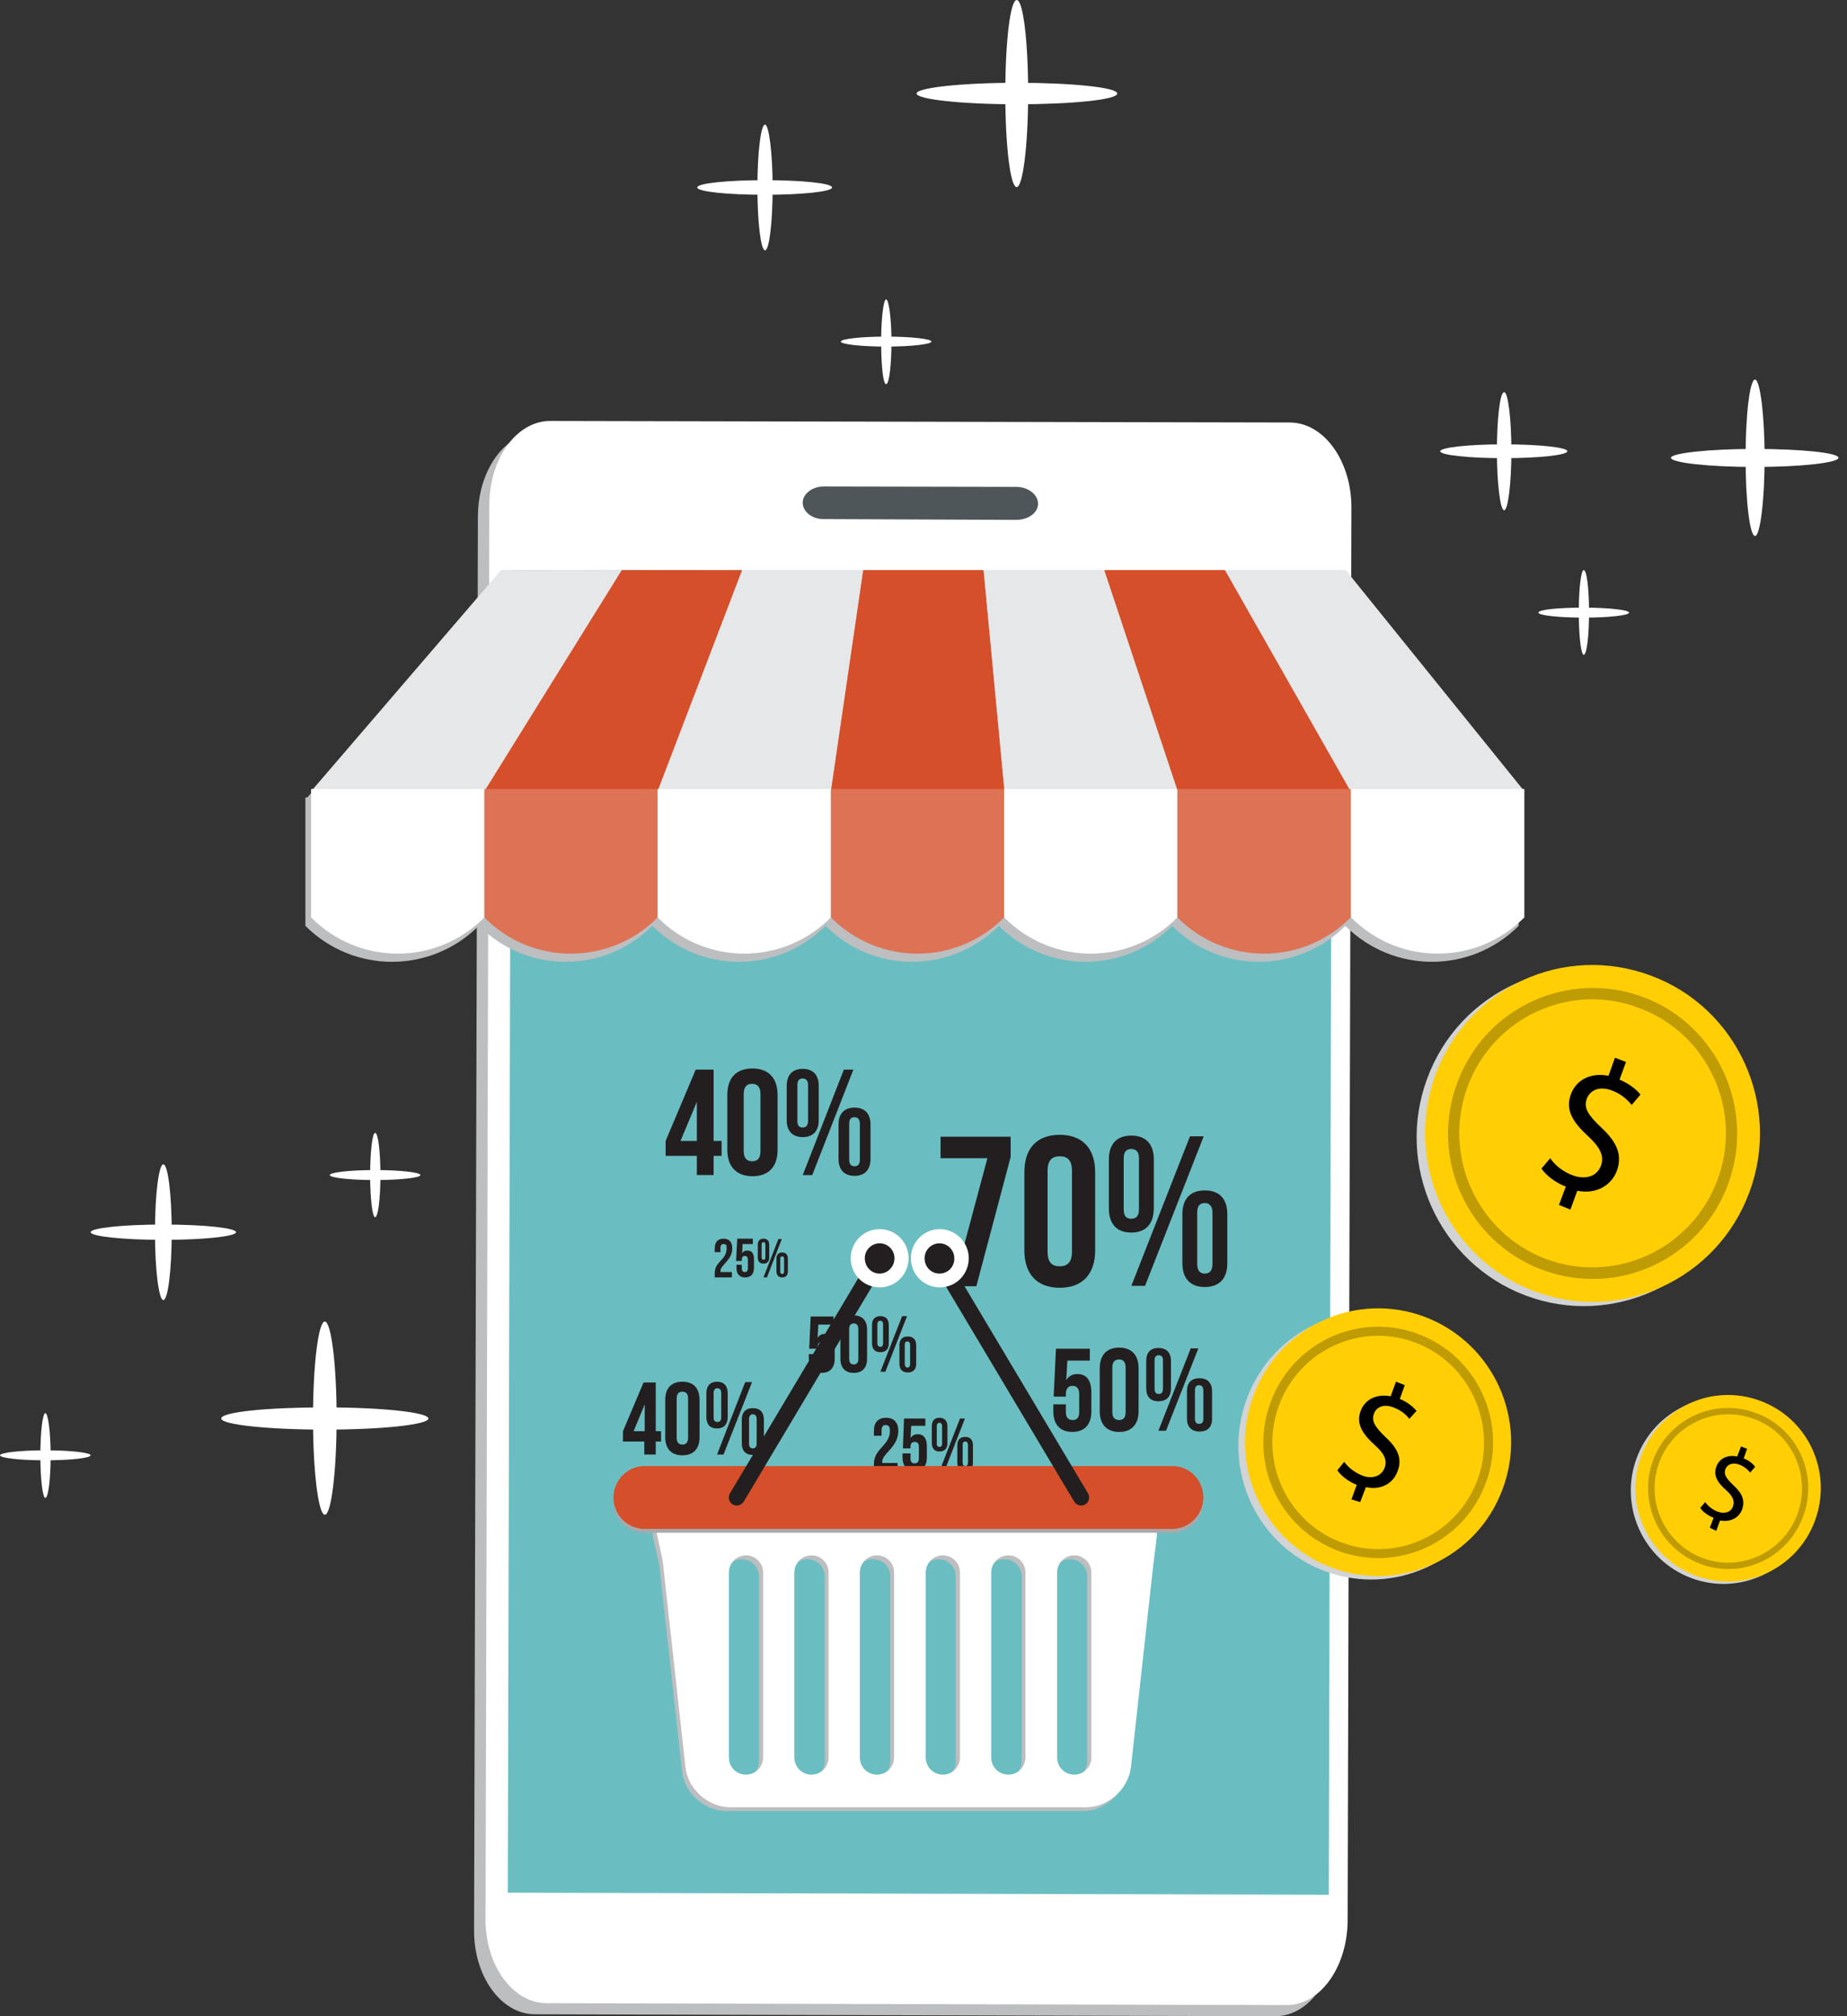
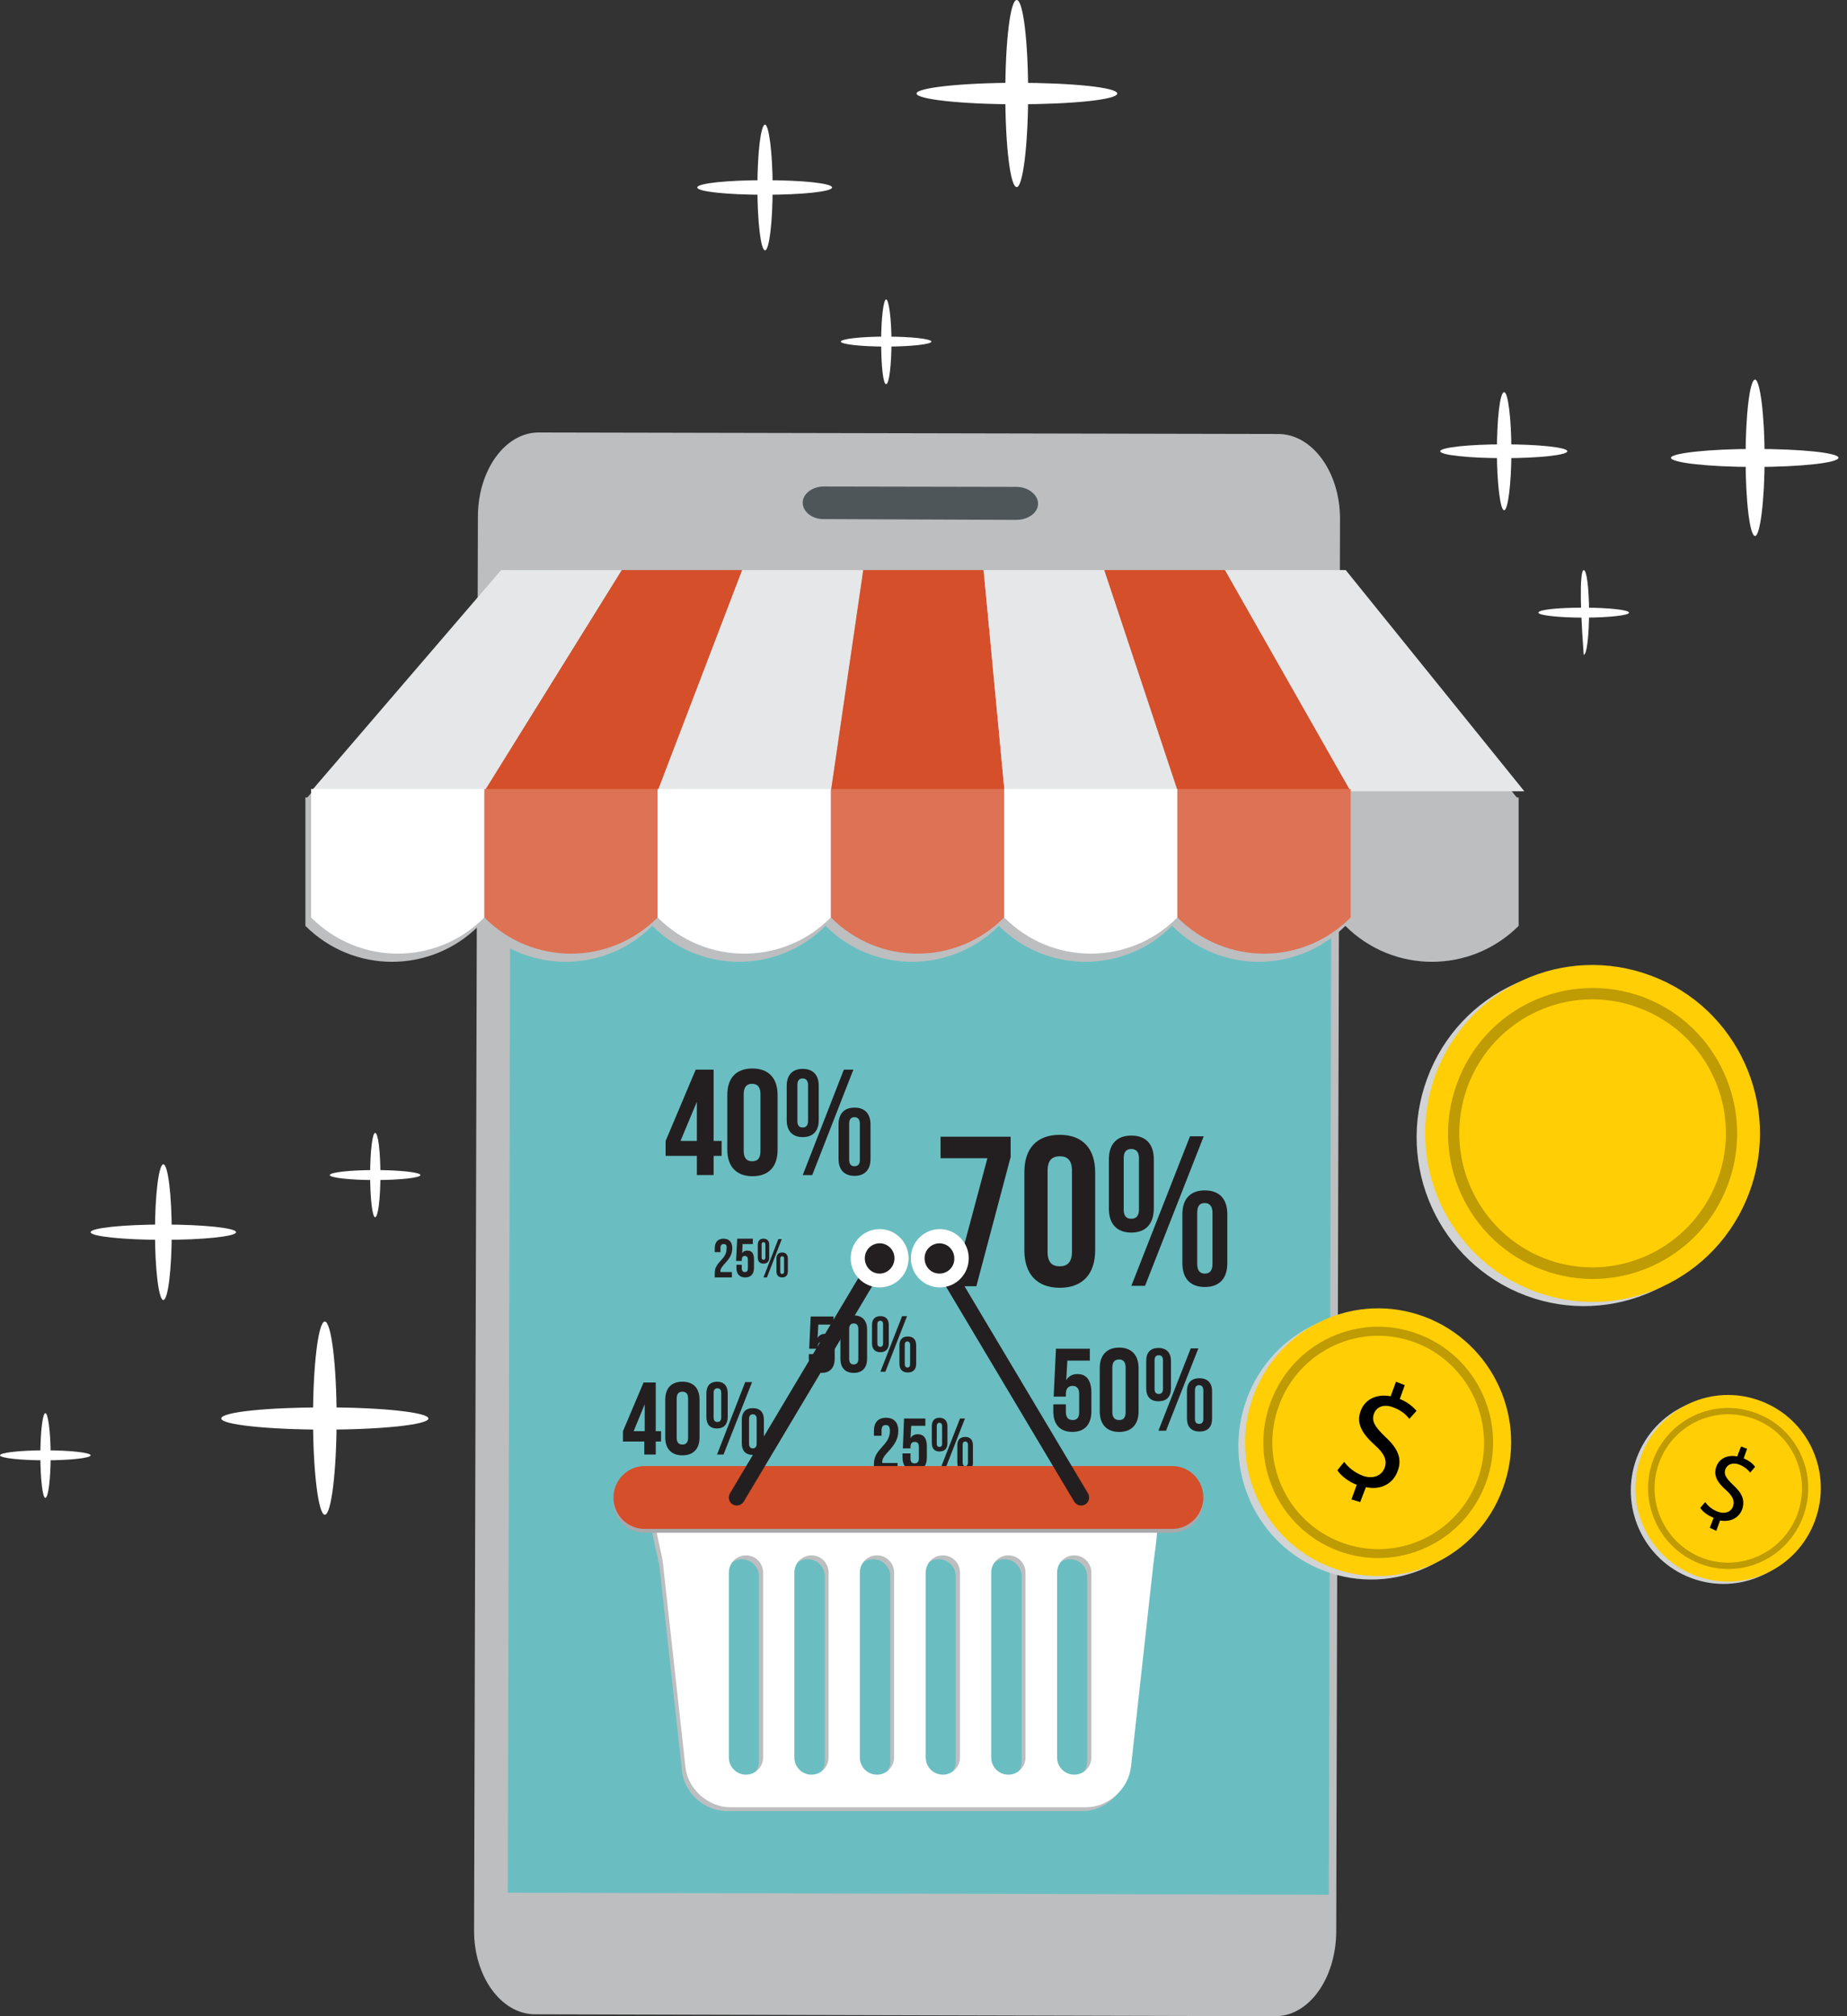
<svg xmlns="http://www.w3.org/2000/svg" width="55" height="60" viewBox="0 0 55 60" fill="none">
  <rect x="0" y="0" width="55" height="60" fill="#333333" stroke="none" />
  <g clip-path="url(#clip0)">
    <path d="M11.328 34.968C11.328 35.664 11.26 36.224 11.169 36.224C11.09 36.224 11.022 35.664 11.022 34.968C11.022 34.273 11.09 33.714 11.169 33.714C11.26 33.702 11.328 34.273 11.328 34.968Z" fill="white" />
    <path d="M11.169 34.82C11.918 34.82 12.519 34.889 12.519 34.969C12.519 35.048 11.918 35.117 11.169 35.117C10.421 35.117 9.82 35.048 9.82 34.969C9.82 34.889 10.421 34.82 11.169 34.82Z" fill="white" />
    <path d="M1.508 43.309C1.508 44.005 1.44 44.575 1.349 44.575C1.27 44.575 1.202 44.016 1.202 43.309C1.202 42.613 1.27 42.054 1.349 42.054C1.429 42.042 1.508 42.613 1.508 43.309Z" fill="white" />
    <path d="M1.349 43.16C2.098 43.16 2.699 43.229 2.699 43.309C2.699 43.389 2.098 43.457 1.349 43.457C0.601 43.457 0 43.389 0 43.309C0 43.229 0.601 43.16 1.349 43.16Z" fill="white" />
-     <path d="M47.319 18.22C47.319 18.916 47.251 19.487 47.16 19.487C47.081 19.487 47.013 18.928 47.013 18.22C47.013 17.524 47.081 16.965 47.16 16.965C47.251 16.965 47.319 17.524 47.319 18.22Z" fill="white" />
+     <path d="M47.319 18.22C47.319 18.916 47.251 19.487 47.16 19.487C47.013 17.524 47.081 16.965 47.16 16.965C47.251 16.965 47.319 17.524 47.319 18.22Z" fill="white" />
    <path d="M47.16 18.083C47.909 18.083 48.51 18.152 48.51 18.232C48.51 18.312 47.909 18.38 47.16 18.38C46.412 18.38 45.811 18.312 45.811 18.232C45.811 18.14 46.412 18.083 47.16 18.083Z" fill="white" />
    <path d="M52.547 13.622C52.547 14.912 52.41 15.95 52.263 15.95C52.104 15.95 51.98 14.912 51.98 13.622C51.98 12.344 52.104 11.295 52.263 11.295C52.41 11.306 52.547 12.344 52.547 13.622Z" fill="white" />
    <path d="M52.252 13.36C53.624 13.36 54.746 13.474 54.746 13.622C54.746 13.771 53.635 13.896 52.252 13.896C50.88 13.896 49.757 13.771 49.757 13.622C49.769 13.485 50.891 13.36 52.252 13.36Z" fill="white" />
    <path d="M45.006 13.428C45.006 14.398 44.904 15.185 44.79 15.185C44.677 15.185 44.575 14.398 44.575 13.428C44.575 12.459 44.666 11.671 44.79 11.671C44.904 11.66 45.006 12.447 45.006 13.428Z" fill="white" />
    <path d="M44.779 13.223C45.822 13.223 46.673 13.314 46.673 13.428C46.673 13.543 45.822 13.634 44.779 13.634C43.736 13.634 42.886 13.543 42.886 13.428C42.897 13.314 43.747 13.223 44.779 13.223Z" fill="white" />
    <path d="M26.546 10.165C26.546 10.861 26.478 11.432 26.387 11.432C26.296 11.432 26.239 10.873 26.239 10.165C26.239 9.47 26.308 8.911 26.387 8.911C26.466 8.911 26.546 9.47 26.546 10.165Z" fill="white" />
    <path d="M26.387 10.017C27.135 10.017 27.736 10.086 27.736 10.165C27.736 10.245 27.135 10.314 26.387 10.314C25.639 10.314 25.038 10.245 25.038 10.165C25.038 10.086 25.639 10.017 26.387 10.017Z" fill="white" />
    <path d="M23.008 5.579C23.008 6.617 22.906 7.45 22.781 7.45C22.656 7.45 22.554 6.617 22.554 5.579C22.554 4.541 22.656 3.708 22.781 3.708C22.894 3.708 23.008 4.541 23.008 5.579Z" fill="white" />
    <path d="M22.77 5.362C23.881 5.362 24.777 5.453 24.777 5.579C24.777 5.704 23.881 5.796 22.77 5.796C21.658 5.796 20.763 5.704 20.763 5.579C20.763 5.453 21.67 5.362 22.77 5.362Z" fill="white" />
    <path d="M30.616 2.784C30.616 4.324 30.457 5.568 30.276 5.568C30.083 5.568 29.936 4.324 29.936 2.784C29.936 1.244 30.083 0 30.276 0C30.469 0 30.616 1.244 30.616 2.784Z" fill="white" />
    <path d="M30.276 2.464C31.92 2.464 33.27 2.601 33.27 2.784C33.27 2.966 31.932 3.103 30.276 3.103C28.632 3.103 27.294 2.955 27.294 2.784C27.282 2.613 28.632 2.464 30.276 2.464Z" fill="white" />
    <path d="M10.024 42.202C10.024 43.788 9.865 45.077 9.673 45.077C9.48 45.077 9.321 43.788 9.321 42.202C9.321 40.616 9.48 39.327 9.673 39.327C9.865 39.338 10.024 40.616 10.024 42.202Z" fill="white" />
    <path d="M9.673 41.882C11.373 41.882 12.757 42.031 12.757 42.213C12.757 42.396 11.373 42.544 9.673 42.544C7.972 42.544 6.588 42.396 6.588 42.213C6.588 42.019 7.972 41.882 9.673 41.882Z" fill="white" />
    <path d="M5.114 36.669C5.114 37.787 5.001 38.688 4.864 38.688C4.728 38.688 4.615 37.787 4.615 36.669C4.615 35.551 4.728 34.649 4.864 34.649C5.001 34.649 5.114 35.562 5.114 36.669Z" fill="white" />
    <path d="M4.865 36.441C6.055 36.441 7.03 36.543 7.03 36.669C7.03 36.794 6.055 36.897 4.865 36.897C3.674 36.897 2.699 36.794 2.699 36.669C2.699 36.543 3.674 36.441 4.865 36.441Z" fill="white" />
    <path d="M39.79 57.49C39.779 58.882 38.974 60.011 37.964 60L15.932 59.943C14.923 59.943 14.106 58.814 14.117 57.433L14.231 15.38C14.231 13.988 15.047 12.858 16.057 12.87L38.078 12.915C39.087 12.927 39.903 14.056 39.903 15.437L39.79 57.49Z" fill="#BCBEC0" />
-     <path d="M40.13 57.159C40.119 58.551 39.302 59.681 38.304 59.669L16.272 59.612C15.274 59.612 14.446 58.483 14.458 57.102L14.571 15.037C14.571 13.645 15.388 12.516 16.397 12.527L38.418 12.573C39.427 12.584 40.243 13.714 40.243 15.106L40.13 57.159Z" fill="white" />
    <path d="M15.219 16.962L15.121 56.324L39.569 56.385L39.666 17.024L15.219 16.962Z" fill="#6ABEC1" />
    <path d="M30.911 14.992C30.911 15.254 30.628 15.471 30.253 15.471L24.55 15.448C24.187 15.459 23.903 15.231 23.903 14.957C23.903 14.695 24.198 14.467 24.55 14.478L30.265 14.489C30.616 14.489 30.911 14.718 30.911 14.992Z" fill="#4E5659" />
    <path d="M18.347 17.216H14.753L9.094 23.799H14.265L18.347 17.216Z" fill="#BCBEC0" />
-     <path d="M21.942 17.216H18.347L14.265 23.799H19.424L21.942 17.216Z" fill="#BCBEC0" />
    <path d="M25.536 17.216H21.942L19.424 23.799H24.584L25.536 17.216Z" fill="#BCBEC0" />
    <path d="M29.131 17.216H25.536L24.584 23.799H29.743L29.131 17.216Z" fill="#BCBEC0" />
    <path d="M32.725 17.216H29.131L29.743 23.799H34.903L32.725 17.216Z" fill="#BCBEC0" />
    <path d="M36.32 17.216H32.726L34.903 23.799H40.062L36.32 17.216Z" fill="#BCBEC0" />
    <path d="M39.915 17.216H36.32L40.062 23.799H45.221L39.915 17.216Z" fill="#BCBEC0" />
    <path d="M14.254 27.553C12.825 28.979 10.523 28.979 9.094 27.553C9.094 26.275 9.094 24.997 9.094 23.731C10.818 23.731 12.53 23.731 14.254 23.731C14.254 25.009 14.254 26.275 14.254 27.553Z" fill="#BCBEC0" />
    <path d="M19.424 27.553C17.996 28.979 15.694 28.979 14.265 27.553C14.265 26.275 14.265 24.997 14.265 23.731C15.989 23.731 17.701 23.731 19.424 23.731C19.424 25.009 19.424 26.275 19.424 27.553Z" fill="#BCBEC0" />
    <path d="M24.584 27.553C23.155 28.979 20.853 28.979 19.424 27.553C19.424 26.275 19.424 24.997 19.424 23.731C21.148 23.731 22.86 23.731 24.584 23.731C24.584 25.009 24.584 26.275 24.584 27.553Z" fill="#BCBEC0" />
    <path d="M29.743 27.553C28.314 28.979 26.001 28.979 24.584 27.553C24.584 26.275 24.584 24.997 24.584 23.731C26.296 23.731 28.02 23.731 29.743 23.731C29.743 25.009 29.743 26.275 29.743 27.553Z" fill="#BCBEC0" />
    <path d="M34.903 27.553C33.474 28.979 31.172 28.979 29.743 27.553C29.743 26.275 29.743 24.997 29.743 23.731C31.467 23.731 33.19 23.731 34.903 23.731C34.903 25.009 34.903 26.275 34.903 27.553Z" fill="#BCBEC0" />
    <path d="M40.062 27.553C38.633 28.979 36.331 28.979 34.903 27.553C34.903 26.275 34.903 24.997 34.903 23.731C36.615 23.731 38.339 23.731 40.062 23.731C40.062 25.009 40.062 26.275 40.062 27.553Z" fill="#BCBEC0" />
    <path d="M45.222 27.553C43.793 28.979 41.491 28.979 40.062 27.553C40.062 26.275 40.062 24.997 40.062 23.731C41.786 23.731 43.509 23.731 45.222 23.731C45.222 25.009 45.222 26.275 45.222 27.553Z" fill="#BCBEC0" />
    <path d="M18.517 16.965H14.922L9.264 23.548H14.424L18.517 16.965Z" fill="#E6E7E8" />
    <path d="M22.101 16.965H18.517L14.424 23.548H19.583L22.101 16.965Z" fill="#D54F2A" />
    <path d="M25.706 16.965H22.101L19.583 23.548H24.743L25.706 16.965Z" fill="#E6E7E8" />
    <path d="M29.29 16.965H25.706L24.743 23.548H29.913L29.29 16.965Z" fill="#D54F2A" />
    <path d="M32.884 16.965H29.29L29.913 23.548H35.073L32.884 16.965Z" fill="#E6E7E8" />
    <path d="M36.479 16.965H32.884L35.073 23.548H40.221L36.479 16.965Z" fill="#D54F2A" />
    <path d="M40.073 16.965H36.479L40.221 23.548H45.392L40.073 16.965Z" fill="#E6E7E8" />
    <path d="M14.424 27.302C12.995 28.739 10.693 28.739 9.264 27.302C9.264 26.024 9.264 24.746 9.264 23.48C10.988 23.48 12.7 23.48 14.424 23.48C14.424 24.758 14.424 26.024 14.424 27.302Z" fill="white" />
    <path d="M19.583 27.302C18.154 28.739 15.841 28.739 14.424 27.302C14.424 26.024 14.424 24.746 14.424 23.48C16.147 23.48 17.86 23.48 19.583 23.48C19.583 24.758 19.583 26.024 19.583 27.302Z" fill="#DD7255" />
    <path d="M24.743 27.302C23.314 28.739 21.012 28.739 19.583 27.302C19.583 26.024 19.583 24.746 19.583 23.48C21.307 23.48 23.019 23.48 24.743 23.48C24.743 24.758 24.743 26.024 24.743 27.302Z" fill="white" />
    <path d="M29.902 27.302C28.473 28.739 26.171 28.739 24.743 27.302C24.743 26.024 24.743 24.746 24.743 23.48C26.466 23.48 28.178 23.48 29.902 23.48C29.902 24.758 29.902 26.024 29.902 27.302Z" fill="#DD7255" />
    <path d="M35.061 27.302C33.633 28.739 31.331 28.739 29.902 27.302C29.902 26.024 29.902 24.746 29.902 23.48C31.626 23.48 33.338 23.48 35.061 23.48C35.061 24.758 35.061 26.024 35.061 27.302Z" fill="white" />
    <path d="M40.221 27.302C38.792 28.739 36.49 28.739 35.061 27.302C35.061 26.024 35.061 24.746 35.061 23.48C36.785 23.48 38.497 23.48 40.221 23.48C40.221 24.758 40.221 26.024 40.221 27.302Z" fill="#DD7255" />
-     <path d="M45.392 27.302C43.963 28.739 41.661 28.739 40.232 27.302C40.232 26.024 40.232 24.746 40.232 23.48C41.956 23.48 43.668 23.48 45.392 23.48C45.392 24.758 45.392 26.024 45.392 27.302Z" fill="white" />
    <path d="M42.217 39.293C40.164 38.528 37.885 39.566 37.125 41.632C36.365 43.697 37.397 45.99 39.45 46.754C41.502 47.519 43.781 46.48 44.541 44.415C45.312 42.35 44.269 40.057 42.217 39.293Z" fill="#D1D3D4" />
    <path d="M44.745 44.313C43.985 46.378 41.695 47.416 39.654 46.651C37.601 45.876 36.558 43.583 37.329 41.529C38.089 39.464 40.38 38.414 42.432 39.19C44.473 39.966 45.516 42.259 44.745 44.313Z" fill="#FFCE05" />
    <path d="M44.246 44.13C43.588 45.91 41.615 46.811 39.846 46.15C38.078 45.488 37.17 43.503 37.839 41.723C38.497 39.943 40.47 39.03 42.239 39.703C44.008 40.365 44.904 42.35 44.246 44.13Z" fill="#BF9B04" />
    <path d="M43.997 44.039C43.384 45.682 41.57 46.515 39.937 45.898C38.304 45.282 37.477 43.457 38.089 41.814C38.701 40.171 40.515 39.338 42.148 39.954C43.77 40.571 44.598 42.396 43.997 44.039Z" fill="#FFCE05" />
    <path d="M40.243 44.621L40.402 44.187C40.164 44.096 39.937 43.925 39.824 43.754L40.028 43.502C40.141 43.662 40.334 43.822 40.572 43.913C40.867 44.027 41.139 43.925 41.23 43.685C41.321 43.446 41.207 43.24 40.935 43.001C40.572 42.67 40.379 42.373 40.515 41.996C40.64 41.643 40.992 41.472 41.411 41.552L41.57 41.118L41.831 41.221L41.683 41.631C41.933 41.734 42.08 41.871 42.182 41.985L41.967 42.225C41.899 42.133 41.763 41.985 41.491 41.882C41.162 41.757 40.969 41.905 40.912 42.076C40.833 42.293 40.946 42.464 41.252 42.761C41.627 43.103 41.763 43.411 41.615 43.788C41.491 44.13 41.139 44.358 40.674 44.255L40.504 44.7L40.243 44.621Z" fill="black" />
    <path d="M48.907 29.15C46.333 28.18 43.453 29.504 42.5 32.093C41.536 34.683 42.852 37.581 45.425 38.551C47.999 39.521 50.88 38.197 51.844 35.608C52.796 33.006 51.481 30.12 48.907 29.15Z" fill="#D1D3D4" />
    <path d="M52.093 35.482C51.129 38.083 48.26 39.395 45.686 38.425C43.101 37.456 41.797 34.569 42.749 31.979C43.713 29.378 46.582 28.066 49.167 29.036C51.742 29.994 53.057 32.892 52.093 35.482Z" fill="#FFCE05" />
    <path d="M51.458 35.242C50.63 37.49 48.147 38.62 45.924 37.787C43.69 36.954 42.556 34.455 43.396 32.219C44.223 29.971 46.707 28.842 48.941 29.675C51.152 30.508 52.286 33.006 51.458 35.242Z" fill="#BF9B04" />
    <path d="M51.141 35.117C50.369 37.182 48.09 38.231 46.038 37.467C43.985 36.691 42.942 34.398 43.702 32.333C44.473 30.268 46.752 29.218 48.805 29.994C50.868 30.759 51.912 33.063 51.141 35.117Z" fill="#FFCE05" />
-     <path d="M46.423 35.858L46.627 35.311C46.321 35.197 46.038 34.98 45.902 34.775L46.163 34.467C46.299 34.672 46.548 34.877 46.843 34.98C47.217 35.117 47.557 35.003 47.671 34.695C47.784 34.398 47.637 34.136 47.308 33.828C46.843 33.406 46.605 33.041 46.775 32.573C46.934 32.128 47.376 31.911 47.898 32.014L48.09 31.477L48.419 31.603L48.226 32.128C48.544 32.265 48.725 32.424 48.85 32.573L48.589 32.881C48.498 32.778 48.328 32.573 47.988 32.447C47.58 32.299 47.331 32.481 47.251 32.698C47.149 32.972 47.297 33.189 47.682 33.554C48.147 33.987 48.317 34.364 48.147 34.843C47.988 35.265 47.546 35.55 46.968 35.436L46.764 35.995L46.423 35.858Z" fill="black" />
    <path d="M52.286 41.757C50.857 41.221 49.27 41.951 48.737 43.389C48.204 44.826 48.929 46.423 50.358 46.96C51.787 47.496 53.374 46.766 53.907 45.328C54.44 43.891 53.715 42.293 52.286 41.757Z" fill="#D1D3D4" />
    <path d="M54.044 45.26C53.511 46.697 51.923 47.427 50.495 46.891C49.066 46.355 48.34 44.758 48.873 43.32C49.406 41.883 50.993 41.152 52.422 41.689C53.862 42.225 54.577 43.822 54.044 45.26Z" fill="#FFCE05" />
    <path d="M53.692 45.134C53.227 46.378 51.855 47.005 50.63 46.538C49.394 46.07 48.771 44.689 49.224 43.457C49.689 42.214 51.061 41.586 52.297 42.054C53.533 42.51 54.157 43.891 53.692 45.134Z" fill="#BF9B04" />
    <path d="M53.522 45.066C53.091 46.206 51.832 46.788 50.699 46.366C49.565 45.933 48.986 44.666 49.406 43.525C49.825 42.385 51.095 41.803 52.229 42.225C53.374 42.647 53.941 43.925 53.522 45.066Z" fill="#FFCE05" />
    <path d="M50.914 45.465L51.028 45.168C50.857 45.1 50.699 44.986 50.631 44.872L50.778 44.701C50.857 44.815 50.993 44.929 51.152 44.986C51.356 45.066 51.549 44.997 51.606 44.826C51.663 44.666 51.594 44.518 51.402 44.347C51.141 44.119 51.016 43.913 51.107 43.651C51.198 43.4 51.436 43.286 51.73 43.343L51.844 43.046L52.025 43.115L51.923 43.4C52.093 43.468 52.207 43.571 52.264 43.651L52.116 43.822C52.071 43.765 51.969 43.651 51.787 43.583C51.56 43.503 51.424 43.605 51.379 43.719C51.322 43.879 51.402 43.993 51.617 44.199C51.878 44.438 51.969 44.644 51.878 44.917C51.787 45.157 51.549 45.305 51.22 45.248L51.107 45.556L50.914 45.465Z" fill="black" />
    <path d="M31.739 41.791V42.019C31.739 42.19 31.818 42.259 31.943 42.259C32.068 42.259 32.136 42.19 32.136 42.019V41.483C32.136 41.312 32.057 41.243 31.943 41.243C31.818 41.243 31.739 41.312 31.739 41.483V41.563H31.376L31.444 40.137H32.453V40.49H31.784L31.75 41.072C31.818 40.958 31.932 40.89 32.079 40.89C32.363 40.89 32.499 41.084 32.499 41.449V41.996C32.499 42.384 32.306 42.612 31.932 42.612C31.558 42.612 31.365 42.384 31.365 41.996V41.791H31.739V41.791Z" fill="#231F20" />
    <path d="M32.748 40.719C32.748 40.331 32.952 40.103 33.327 40.103C33.701 40.103 33.905 40.331 33.905 40.719V41.997C33.905 42.385 33.701 42.613 33.327 42.613C32.952 42.613 32.748 42.385 32.748 41.997V40.719ZM33.123 42.02C33.123 42.191 33.202 42.259 33.327 42.259C33.451 42.259 33.519 42.191 33.519 42.02V40.696C33.519 40.525 33.44 40.456 33.327 40.456C33.202 40.456 33.123 40.525 33.123 40.696V42.02Z" fill="#231F20" />
    <path d="M34.132 40.502C34.132 40.251 34.256 40.114 34.495 40.114C34.733 40.114 34.869 40.251 34.869 40.502V41.312C34.869 41.563 34.744 41.7 34.495 41.7C34.256 41.7 34.132 41.563 34.132 41.312V40.502ZM34.381 41.324C34.381 41.438 34.426 41.483 34.506 41.483C34.585 41.483 34.631 41.438 34.631 41.324V40.479C34.631 40.377 34.585 40.331 34.506 40.331C34.426 40.331 34.381 40.377 34.381 40.479V41.324ZM35.458 40.126H35.685L34.721 42.578H34.495L35.458 40.126ZM35.345 41.403C35.345 41.152 35.47 41.015 35.719 41.015C35.957 41.015 36.093 41.152 36.093 41.403V42.213C36.093 42.464 35.969 42.601 35.719 42.601C35.481 42.601 35.345 42.464 35.345 42.213V41.403ZM35.583 42.225C35.583 42.328 35.629 42.373 35.708 42.373C35.787 42.373 35.833 42.328 35.833 42.225V41.38C35.833 41.278 35.787 41.221 35.708 41.221C35.629 41.221 35.583 41.266 35.583 41.38V42.225Z" fill="#231F20" />
    <path d="M24.346 40.296V40.456C24.346 40.57 24.391 40.616 24.482 40.616C24.561 40.616 24.618 40.57 24.618 40.456V40.091C24.618 39.977 24.561 39.931 24.482 39.931C24.402 39.931 24.346 39.977 24.346 40.091V40.137H24.096L24.141 39.178H24.822V39.418H24.368L24.346 39.817C24.391 39.737 24.47 39.692 24.572 39.692C24.765 39.692 24.856 39.829 24.856 40.068V40.433C24.856 40.696 24.72 40.855 24.47 40.855C24.221 40.855 24.085 40.707 24.085 40.433V40.296H24.346Z" fill="#231F20" />
    <path d="M25.026 39.566C25.026 39.304 25.162 39.144 25.423 39.144C25.672 39.144 25.82 39.293 25.82 39.566V40.434C25.82 40.696 25.684 40.856 25.423 40.856C25.173 40.856 25.026 40.707 25.026 40.434V39.566ZM25.287 40.445C25.287 40.559 25.343 40.605 25.423 40.605C25.502 40.605 25.559 40.559 25.559 40.445V39.544C25.559 39.43 25.502 39.384 25.423 39.384C25.343 39.384 25.287 39.43 25.287 39.544V40.445Z" fill="#231F20" />
    <path d="M25.967 39.43C25.967 39.258 26.058 39.167 26.216 39.167C26.375 39.167 26.466 39.258 26.466 39.43V39.977C26.466 40.148 26.375 40.24 26.216 40.24C26.058 40.24 25.967 40.148 25.967 39.977V39.43ZM26.126 39.977C26.126 40.046 26.16 40.08 26.216 40.08C26.262 40.08 26.296 40.046 26.296 39.977V39.407C26.296 39.338 26.262 39.304 26.216 39.304C26.16 39.304 26.126 39.338 26.126 39.407V39.977ZM26.863 39.167H27.01L26.364 40.822H26.216L26.863 39.167ZM26.783 40.034C26.783 39.863 26.874 39.772 27.033 39.772C27.192 39.772 27.282 39.863 27.282 40.034V40.582C27.282 40.753 27.192 40.844 27.033 40.844C26.874 40.844 26.783 40.753 26.783 40.582V40.034ZM26.942 40.593C26.942 40.662 26.976 40.696 27.021 40.696C27.078 40.696 27.101 40.662 27.101 40.593V40.023C27.101 39.955 27.067 39.92 27.021 39.92C26.965 39.92 26.942 39.955 26.942 40.023V40.593Z" fill="#231F20" />
    <path d="M30.095 33.816V34.432L29.074 38.277H28.383L29.403 34.466H28.008V33.827H30.095V33.816Z" fill="#231F20" />
    <path d="M30.503 34.889C30.503 34.17 30.877 33.771 31.558 33.771C32.238 33.771 32.612 34.181 32.612 34.889V37.205C32.612 37.912 32.238 38.323 31.558 38.323C30.877 38.323 30.503 37.912 30.503 37.205V34.889ZM31.195 37.251C31.195 37.57 31.331 37.684 31.558 37.684C31.785 37.684 31.921 37.559 31.921 37.251V34.843C31.921 34.524 31.785 34.41 31.558 34.41C31.331 34.41 31.195 34.524 31.195 34.843V37.251Z" fill="#231F20" />
    <path d="M33.02 34.501C33.02 34.045 33.258 33.794 33.689 33.794C34.12 33.794 34.358 34.045 34.358 34.501V35.961C34.358 36.418 34.12 36.68 33.689 36.68C33.258 36.68 33.02 36.429 33.02 35.961V34.501ZM33.462 35.995C33.462 36.19 33.542 36.269 33.689 36.269C33.825 36.269 33.916 36.19 33.916 35.995V34.467C33.916 34.273 33.825 34.193 33.689 34.193C33.542 34.193 33.462 34.273 33.462 34.467V35.995ZM35.435 33.816H35.844L34.097 38.266H33.689L35.435 33.816ZM35.209 36.132C35.209 35.676 35.447 35.425 35.878 35.425C36.309 35.425 36.547 35.676 36.547 36.132V37.593C36.547 38.049 36.309 38.3 35.878 38.3C35.447 38.3 35.209 38.049 35.209 37.593V36.132V36.132ZM35.651 37.616C35.651 37.81 35.73 37.901 35.878 37.901C36.014 37.901 36.105 37.821 36.105 37.616V36.087C36.105 35.893 36.014 35.802 35.878 35.802C35.73 35.802 35.651 35.881 35.651 36.087V37.616Z" fill="#231F20" />
    <path d="M19.821 33.953L20.717 31.831H21.25V33.953H21.488V34.398H21.25V34.968H20.751V34.398H19.821V33.953ZM20.751 33.953V32.789L20.264 33.953H20.751Z" fill="#231F20" />
    <path d="M21.658 32.584C21.658 32.082 21.919 31.797 22.407 31.797C22.883 31.797 23.155 32.082 23.155 32.584V34.216C23.155 34.718 22.894 35.003 22.407 35.003C21.931 35.003 21.658 34.718 21.658 34.216V32.584ZM22.146 34.25C22.146 34.478 22.248 34.558 22.395 34.558C22.554 34.558 22.645 34.478 22.645 34.25V32.561C22.645 32.333 22.543 32.253 22.395 32.253C22.237 32.253 22.146 32.345 22.146 32.561V34.25Z" fill="#231F20" />
    <path d="M23.427 32.31C23.427 31.991 23.598 31.808 23.904 31.808C24.21 31.808 24.38 31.991 24.38 32.31V33.337C24.38 33.657 24.21 33.839 23.904 33.839C23.598 33.839 23.427 33.657 23.427 33.337V32.31ZM23.745 33.36C23.745 33.497 23.802 33.554 23.904 33.554C23.994 33.554 24.062 33.497 24.062 33.36V32.288C24.062 32.151 23.994 32.094 23.904 32.094C23.802 32.094 23.745 32.151 23.745 32.288V33.36ZM25.128 31.831H25.412L24.187 34.969H23.904L25.128 31.831ZM24.97 33.463C24.97 33.143 25.14 32.961 25.446 32.961C25.752 32.961 25.922 33.143 25.922 33.463V34.489C25.922 34.809 25.752 34.992 25.446 34.992C25.14 34.992 24.97 34.809 24.97 34.489V33.463ZM25.287 34.512C25.287 34.649 25.344 34.706 25.446 34.706C25.548 34.706 25.605 34.649 25.605 34.512V33.44C25.605 33.303 25.537 33.246 25.446 33.246C25.344 33.246 25.287 33.303 25.287 33.44V34.512Z" fill="#231F20" />
    <path d="M18.551 42.59L19.164 41.141H19.527V42.59H19.685V42.898H19.527V43.286H19.186V42.898H18.551V42.59ZM19.198 42.59V41.791L18.869 42.59H19.198Z" fill="#231F20" />
    <path d="M19.81 41.654C19.81 41.312 19.991 41.118 20.32 41.118C20.649 41.118 20.831 41.312 20.831 41.654V42.772C20.831 43.115 20.649 43.309 20.32 43.309C19.991 43.309 19.81 43.115 19.81 42.772V41.654ZM20.15 42.784C20.15 42.932 20.218 42.989 20.32 42.989C20.422 42.989 20.49 42.932 20.49 42.784V41.62C20.49 41.472 20.422 41.415 20.32 41.415C20.218 41.415 20.15 41.472 20.15 41.62V42.784Z" fill="#231F20" />
    <path d="M21.035 41.46C21.035 41.243 21.148 41.118 21.352 41.118C21.556 41.118 21.67 41.243 21.67 41.46V42.168C21.67 42.384 21.556 42.51 21.352 42.51C21.137 42.51 21.035 42.384 21.035 42.168V41.46ZM21.25 42.179C21.25 42.27 21.284 42.316 21.363 42.316C21.431 42.316 21.477 42.282 21.477 42.179V41.449C21.477 41.358 21.431 41.312 21.363 41.312C21.296 41.312 21.25 41.358 21.25 41.449V42.179ZM22.191 41.129H22.395L21.545 43.286H21.352L22.191 41.129ZM22.089 42.248C22.089 42.031 22.203 41.905 22.418 41.905C22.634 41.905 22.747 42.031 22.747 42.248V42.955C22.747 43.172 22.634 43.297 22.418 43.297C22.203 43.297 22.089 43.172 22.089 42.955V42.248ZM22.305 42.966C22.305 43.058 22.35 43.103 22.418 43.103C22.486 43.103 22.532 43.058 22.532 42.966V42.225C22.532 42.133 22.486 42.088 22.418 42.088C22.35 42.088 22.305 42.133 22.305 42.225V42.966Z" fill="#231F20" />
    <path d="M21.545 37.022C21.488 37.022 21.454 37.056 21.454 37.136V37.262H21.284V37.148C21.284 36.965 21.375 36.862 21.545 36.862C21.715 36.862 21.806 36.965 21.806 37.148C21.806 37.524 21.42 37.65 21.454 37.855H21.794V38.015H21.284V37.878C21.284 37.547 21.636 37.49 21.636 37.159C21.647 37.045 21.613 37.022 21.545 37.022Z" fill="#231F20" />
    <path d="M22.089 37.638V37.741C22.089 37.821 22.123 37.855 22.18 37.855C22.237 37.855 22.271 37.821 22.271 37.741V37.49C22.271 37.41 22.237 37.376 22.18 37.376C22.123 37.376 22.089 37.41 22.089 37.49V37.524H21.919L21.953 36.862H22.418V37.022H22.112L22.101 37.296C22.135 37.239 22.18 37.216 22.259 37.216C22.395 37.216 22.452 37.307 22.452 37.479V37.73C22.452 37.912 22.361 38.015 22.191 38.015C22.021 38.015 21.93 37.912 21.93 37.73V37.638H22.089V37.638Z" fill="#231F20" />
    <path d="M22.565 37.045C22.565 36.931 22.622 36.862 22.735 36.862C22.849 36.862 22.906 36.931 22.906 37.045V37.422C22.906 37.536 22.849 37.604 22.735 37.604C22.622 37.604 22.565 37.536 22.565 37.422V37.045ZM22.679 37.422C22.679 37.467 22.701 37.49 22.735 37.49C22.77 37.49 22.792 37.467 22.792 37.422V37.034C22.792 36.988 22.77 36.965 22.735 36.965C22.701 36.965 22.679 36.988 22.679 37.034V37.422ZM23.178 36.874H23.28L22.838 38.015H22.735L23.178 36.874ZM23.121 37.456C23.121 37.342 23.178 37.273 23.291 37.273C23.404 37.273 23.461 37.342 23.461 37.456V37.832C23.461 37.946 23.404 38.015 23.291 38.015C23.178 38.015 23.121 37.946 23.121 37.832V37.456ZM23.235 37.844C23.235 37.889 23.257 37.912 23.291 37.912C23.325 37.912 23.348 37.889 23.348 37.844V37.456C23.348 37.399 23.325 37.387 23.291 37.387C23.257 37.387 23.235 37.41 23.235 37.456V37.844Z" fill="#231F20" />
    <path d="M26.376 42.407C26.296 42.407 26.251 42.453 26.251 42.567V42.727H26.024V42.579C26.024 42.328 26.149 42.191 26.387 42.191C26.625 42.191 26.75 42.339 26.75 42.579C26.75 43.092 26.228 43.263 26.273 43.537H26.727V43.754H26.024V43.56C26.024 43.103 26.5 43.023 26.5 42.579C26.5 42.453 26.455 42.407 26.376 42.407Z" fill="#231F20" />
    <path d="M27.113 43.252V43.4C27.113 43.514 27.158 43.548 27.237 43.548C27.317 43.548 27.362 43.503 27.362 43.4V43.058C27.362 42.944 27.317 42.91 27.237 42.91C27.158 42.91 27.113 42.955 27.113 43.058V43.103H26.886L26.92 42.214H27.555V42.43H27.135L27.113 42.795C27.158 42.727 27.226 42.681 27.328 42.681C27.509 42.681 27.6 42.807 27.6 43.035V43.377C27.6 43.628 27.476 43.765 27.237 43.765C26.999 43.765 26.875 43.617 26.875 43.377V43.252H27.113Z" fill="#231F20" />
    <path d="M27.748 42.442C27.748 42.282 27.827 42.191 27.974 42.191C28.122 42.191 28.213 42.282 28.213 42.442V42.944C28.213 43.103 28.133 43.195 27.974 43.195C27.827 43.195 27.748 43.103 27.748 42.944V42.442ZM27.895 42.967C27.895 43.035 27.929 43.058 27.974 43.058C28.02 43.058 28.054 43.035 28.054 42.967V42.442C28.054 42.373 28.02 42.339 27.974 42.339C27.929 42.339 27.895 42.373 27.895 42.442V42.967ZM28.587 42.214H28.734L28.133 43.754H27.986L28.587 42.214ZM28.507 43.012C28.507 42.852 28.587 42.761 28.745 42.761C28.893 42.761 28.972 42.852 28.972 43.012V43.526C28.972 43.685 28.893 43.776 28.745 43.776C28.598 43.776 28.507 43.685 28.507 43.526V43.012ZM28.666 43.526C28.666 43.594 28.689 43.628 28.745 43.628C28.791 43.628 28.825 43.594 28.825 43.526V43.001C28.825 42.932 28.791 42.898 28.745 42.898C28.689 42.898 28.666 42.932 28.666 43.001V43.526Z" fill="#231F20" />
    <path d="M33.156 45.442H20.706C18.755 44.05 19.56 45.978 19.64 46.64L20.309 52.698C20.377 53.36 20.978 53.896 21.647 53.896H32.238C32.895 53.896 33.496 53.36 33.576 52.698L34.245 46.64C34.302 45.978 34.778 43.685 33.156 45.442ZM22.599 52.413C22.599 52.698 22.373 52.926 22.089 52.926C21.806 52.926 21.579 52.698 21.579 52.413V46.914C21.579 46.629 21.817 46.401 22.089 46.401C22.373 46.401 22.599 46.629 22.599 46.914V52.413ZM24.561 52.413C24.561 52.698 24.334 52.926 24.051 52.926C23.767 52.926 23.541 52.698 23.541 52.413V46.914C23.541 46.629 23.767 46.401 24.051 46.401C24.334 46.401 24.561 46.629 24.561 46.914V52.413ZM26.512 52.413C26.512 52.698 26.285 52.926 26.001 52.926C25.718 52.926 25.491 52.698 25.491 52.413V46.914C25.491 46.629 25.718 46.401 26.001 46.401C26.285 46.401 26.512 46.629 26.512 46.914V52.413ZM28.462 52.413C28.462 52.698 28.235 52.926 27.952 52.926C27.668 52.926 27.441 52.698 27.441 52.413V46.914C27.441 46.629 27.668 46.401 27.952 46.401C28.235 46.401 28.462 46.629 28.462 46.914V52.413ZM30.424 52.413C30.424 52.698 30.197 52.926 29.913 52.926C29.63 52.926 29.403 52.698 29.403 52.413V46.914C29.403 46.629 29.63 46.401 29.913 46.401C30.197 46.401 30.424 46.629 30.424 46.914V52.413ZM32.374 52.413C32.374 52.698 32.147 52.926 31.864 52.926C31.58 52.926 31.353 52.698 31.353 52.413V46.914C31.353 46.629 31.58 46.401 31.864 46.401C32.147 46.401 32.374 46.629 32.374 46.914V52.413Z" fill="#BCBEC0" />
    <path d="M33.281 45.328H20.819C18.869 43.936 19.674 45.864 19.742 46.526L20.411 52.584C20.479 53.246 21.091 53.782 21.749 53.782H32.34C32.998 53.782 33.599 53.246 33.678 52.584L34.347 46.526C34.415 45.864 34.903 43.571 33.281 45.328ZM22.724 52.299C22.724 52.584 22.497 52.812 22.214 52.812C21.93 52.812 21.704 52.584 21.704 52.299V46.8C21.704 46.515 21.93 46.286 22.214 46.286C22.497 46.286 22.724 46.515 22.724 46.8V52.299ZM24.674 52.299C24.674 52.584 24.448 52.812 24.164 52.812C23.881 52.812 23.654 52.584 23.654 52.299V46.8C23.654 46.515 23.881 46.286 24.164 46.286C24.448 46.286 24.674 46.515 24.674 46.8V52.299ZM26.625 52.299C26.625 52.584 26.398 52.812 26.115 52.812C25.831 52.812 25.604 52.584 25.604 52.299V46.8C25.604 46.515 25.831 46.286 26.115 46.286C26.398 46.286 26.625 46.515 26.625 46.8V52.299ZM28.587 52.299C28.587 52.584 28.36 52.812 28.076 52.812C27.793 52.812 27.566 52.584 27.566 52.299V46.8C27.566 46.515 27.793 46.286 28.076 46.286C28.36 46.286 28.587 46.515 28.587 46.8V52.299ZM30.537 52.299C30.537 52.584 30.31 52.812 30.027 52.812C29.743 52.812 29.516 52.584 29.516 52.299V46.8C29.516 46.515 29.743 46.286 30.027 46.286C30.31 46.286 30.537 46.515 30.537 46.8V52.299ZM32.499 52.299C32.499 52.584 32.272 52.812 31.988 52.812C31.705 52.812 31.478 52.584 31.478 52.299V46.8C31.478 46.515 31.705 46.286 31.988 46.286C32.272 46.286 32.499 46.515 32.499 46.8V52.299Z" fill="white" />
    <path d="M35.833 44.678C35.833 45.191 35.413 45.613 34.903 45.613H19.198C18.676 45.613 18.268 45.191 18.268 44.678C18.268 44.164 18.687 43.742 19.198 43.742H34.891C35.413 43.731 35.833 44.153 35.833 44.678Z" fill="#A7A9AC" />
    <path d="M35.833 44.564C35.833 45.077 35.413 45.499 34.903 45.499H19.198C18.676 45.499 18.268 45.077 18.268 44.564C18.268 44.05 18.687 43.628 19.198 43.628H34.891C35.413 43.617 35.833 44.039 35.833 44.564Z" fill="#D54F2A" />
    <path d="M21.942 44.803C21.896 44.803 21.851 44.792 21.817 44.769C21.704 44.701 21.67 44.552 21.738 44.438L25.945 37.387C26.013 37.273 26.16 37.239 26.273 37.308C26.387 37.376 26.421 37.524 26.353 37.638L22.146 44.689C22.101 44.758 22.021 44.803 21.942 44.803Z" fill="#231F20" />
    <path d="M27.056 37.444C27.056 37.924 26.67 38.312 26.194 38.312C25.718 38.312 25.332 37.924 25.332 37.444C25.332 36.965 25.718 36.577 26.194 36.577C26.67 36.577 27.056 36.965 27.056 37.444Z" fill="white" />
    <path d="M26.194 37.901C25.945 37.901 25.752 37.696 25.752 37.444C25.752 37.194 25.956 36.999 26.194 36.999C26.444 36.999 26.636 37.205 26.636 37.444C26.636 37.696 26.432 37.901 26.194 37.901Z" fill="#231F20" />
    <path d="M32.193 44.803C32.238 44.803 32.283 44.792 32.318 44.769C32.431 44.701 32.465 44.552 32.397 44.438L28.19 37.387C28.122 37.273 27.974 37.239 27.861 37.308C27.748 37.376 27.714 37.524 27.782 37.638L31.989 44.689C32.034 44.758 32.113 44.803 32.193 44.803Z" fill="#231F20" />
    <path d="M28.848 37.444C28.848 37.924 28.462 38.312 27.986 38.312C27.51 38.312 27.124 37.924 27.124 37.444C27.124 36.965 27.51 36.577 27.986 36.577C28.451 36.577 28.848 36.965 28.848 37.444Z" fill="white" />
    <path d="M27.975 37.901C27.725 37.901 27.532 37.696 27.532 37.445C27.532 37.194 27.736 37 27.975 37C28.224 37 28.417 37.205 28.417 37.445C28.428 37.696 28.224 37.901 27.975 37.901Z" fill="#231F20" />
  </g>
  <defs>
    <clipPath id="clip0">
      <rect width="54.746" height="60" fill="white" />
    </clipPath>
  </defs>
</svg>